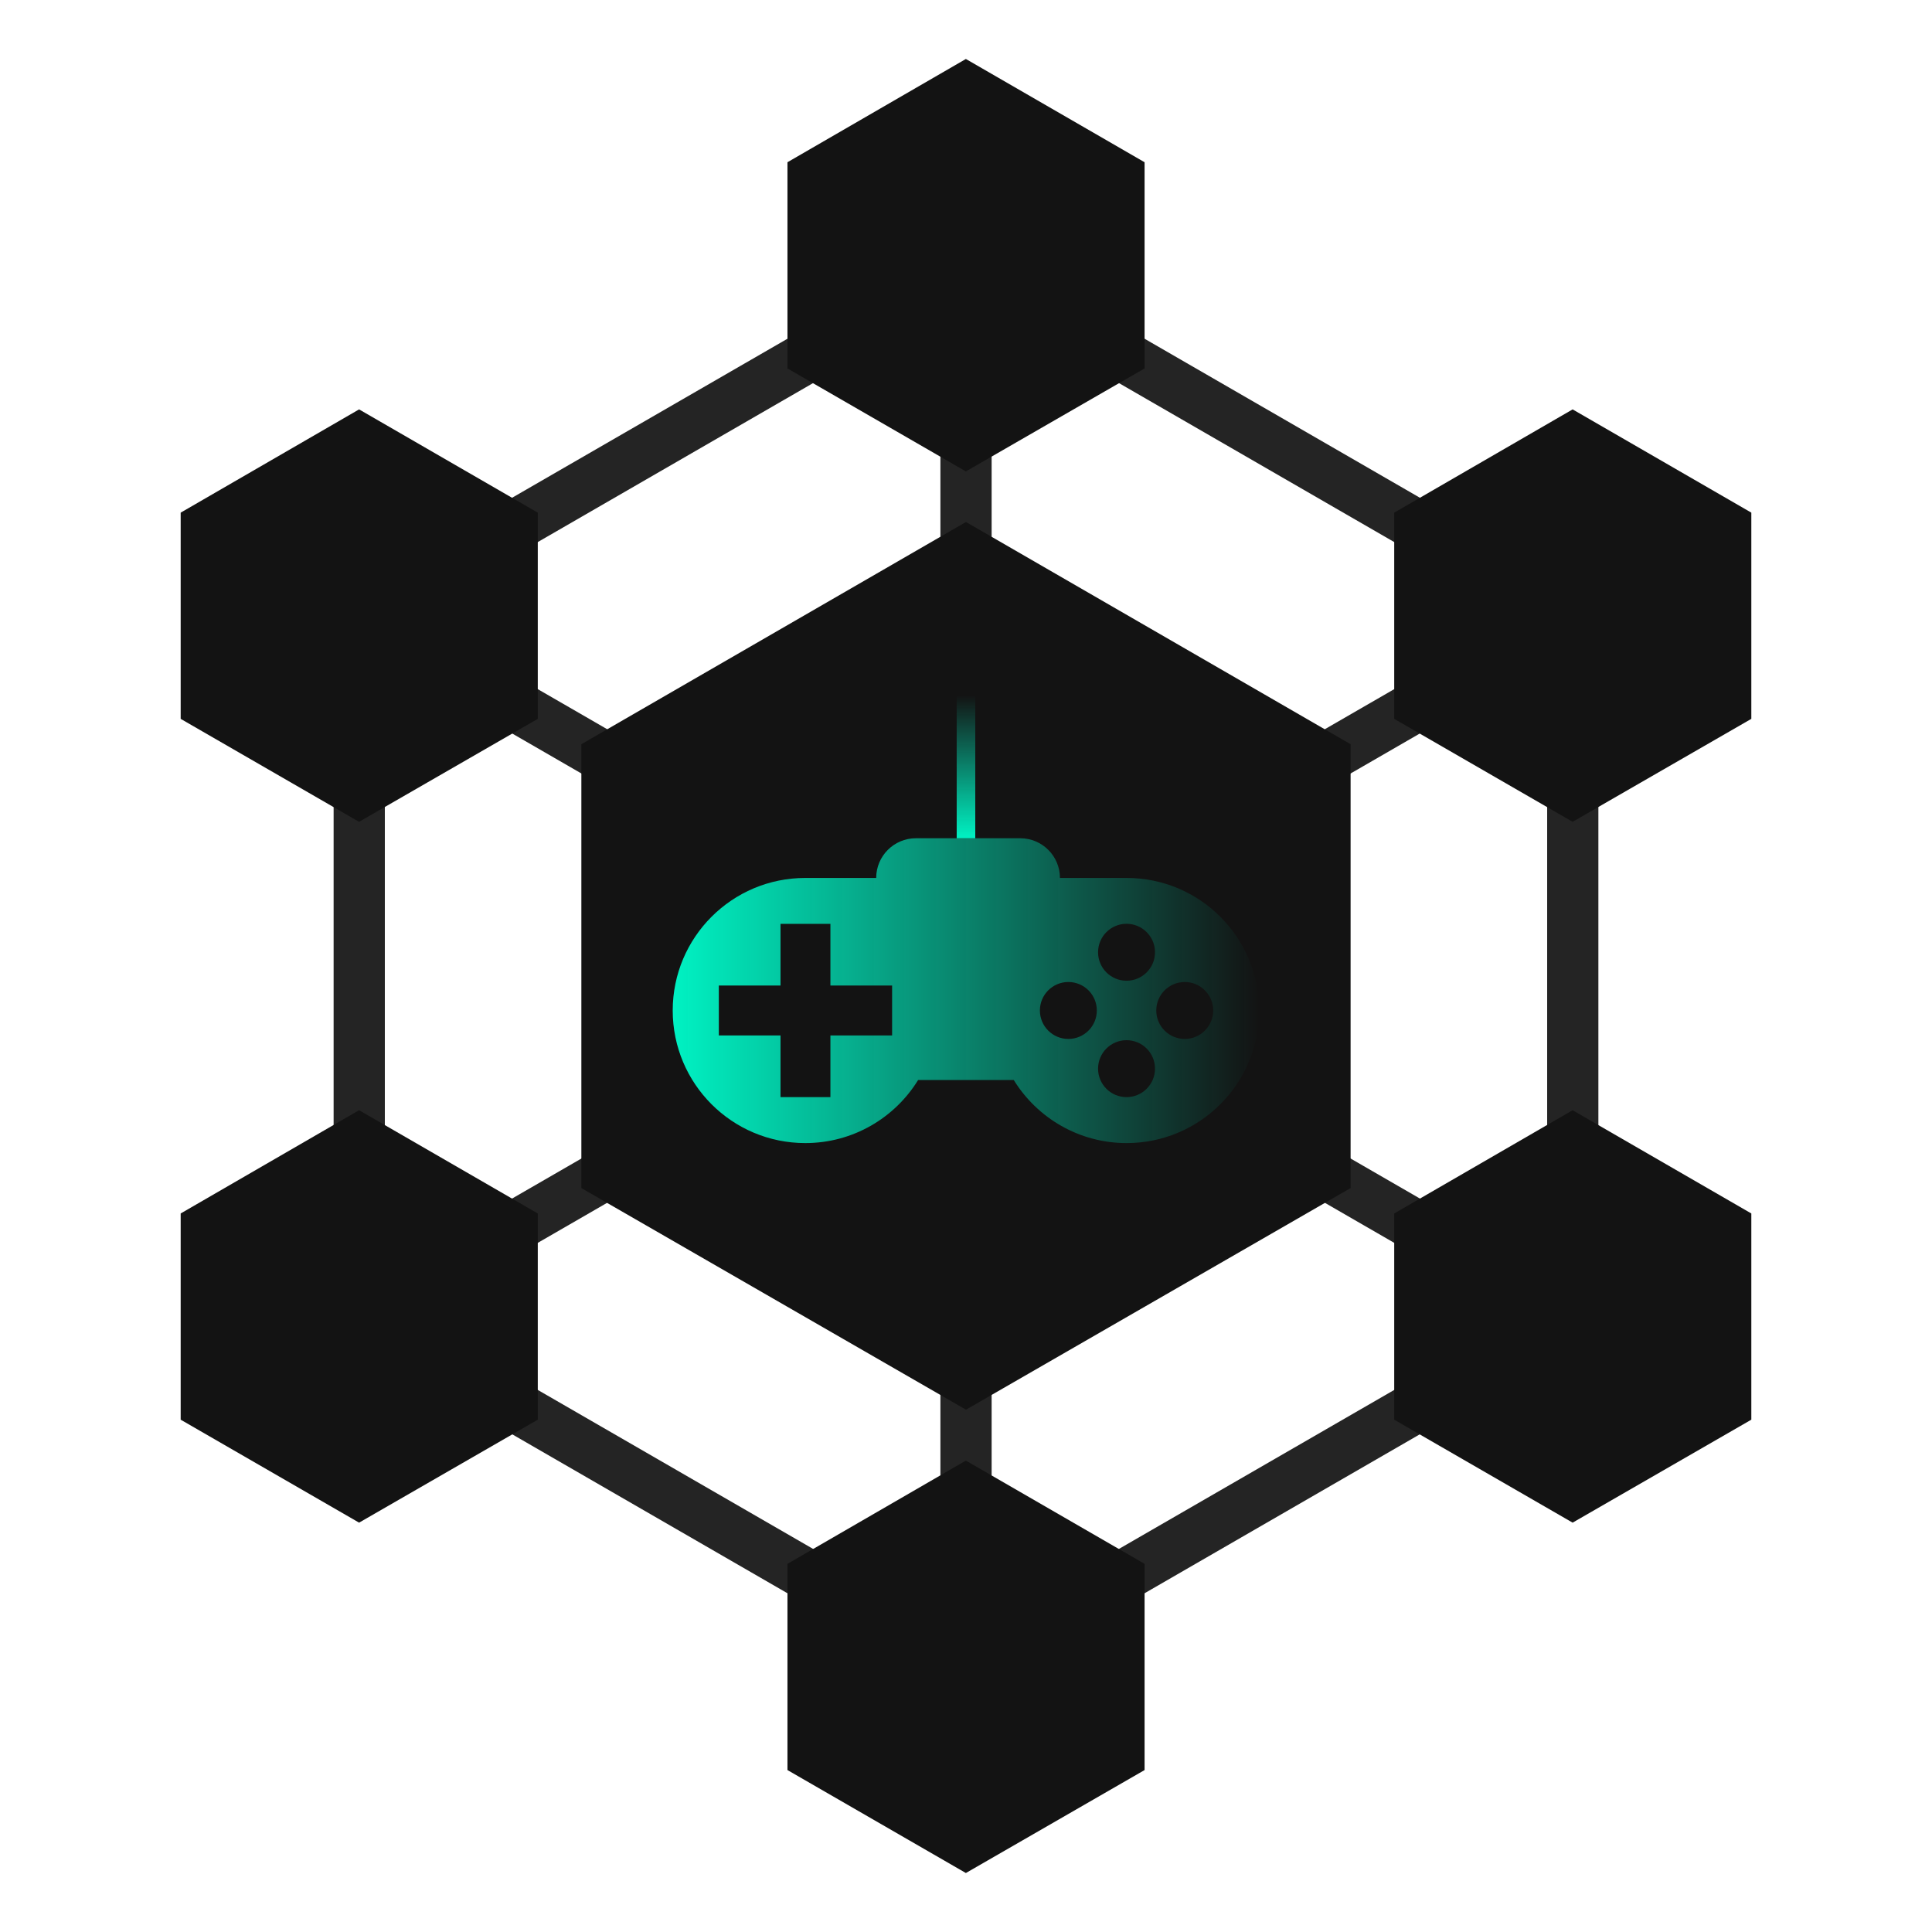
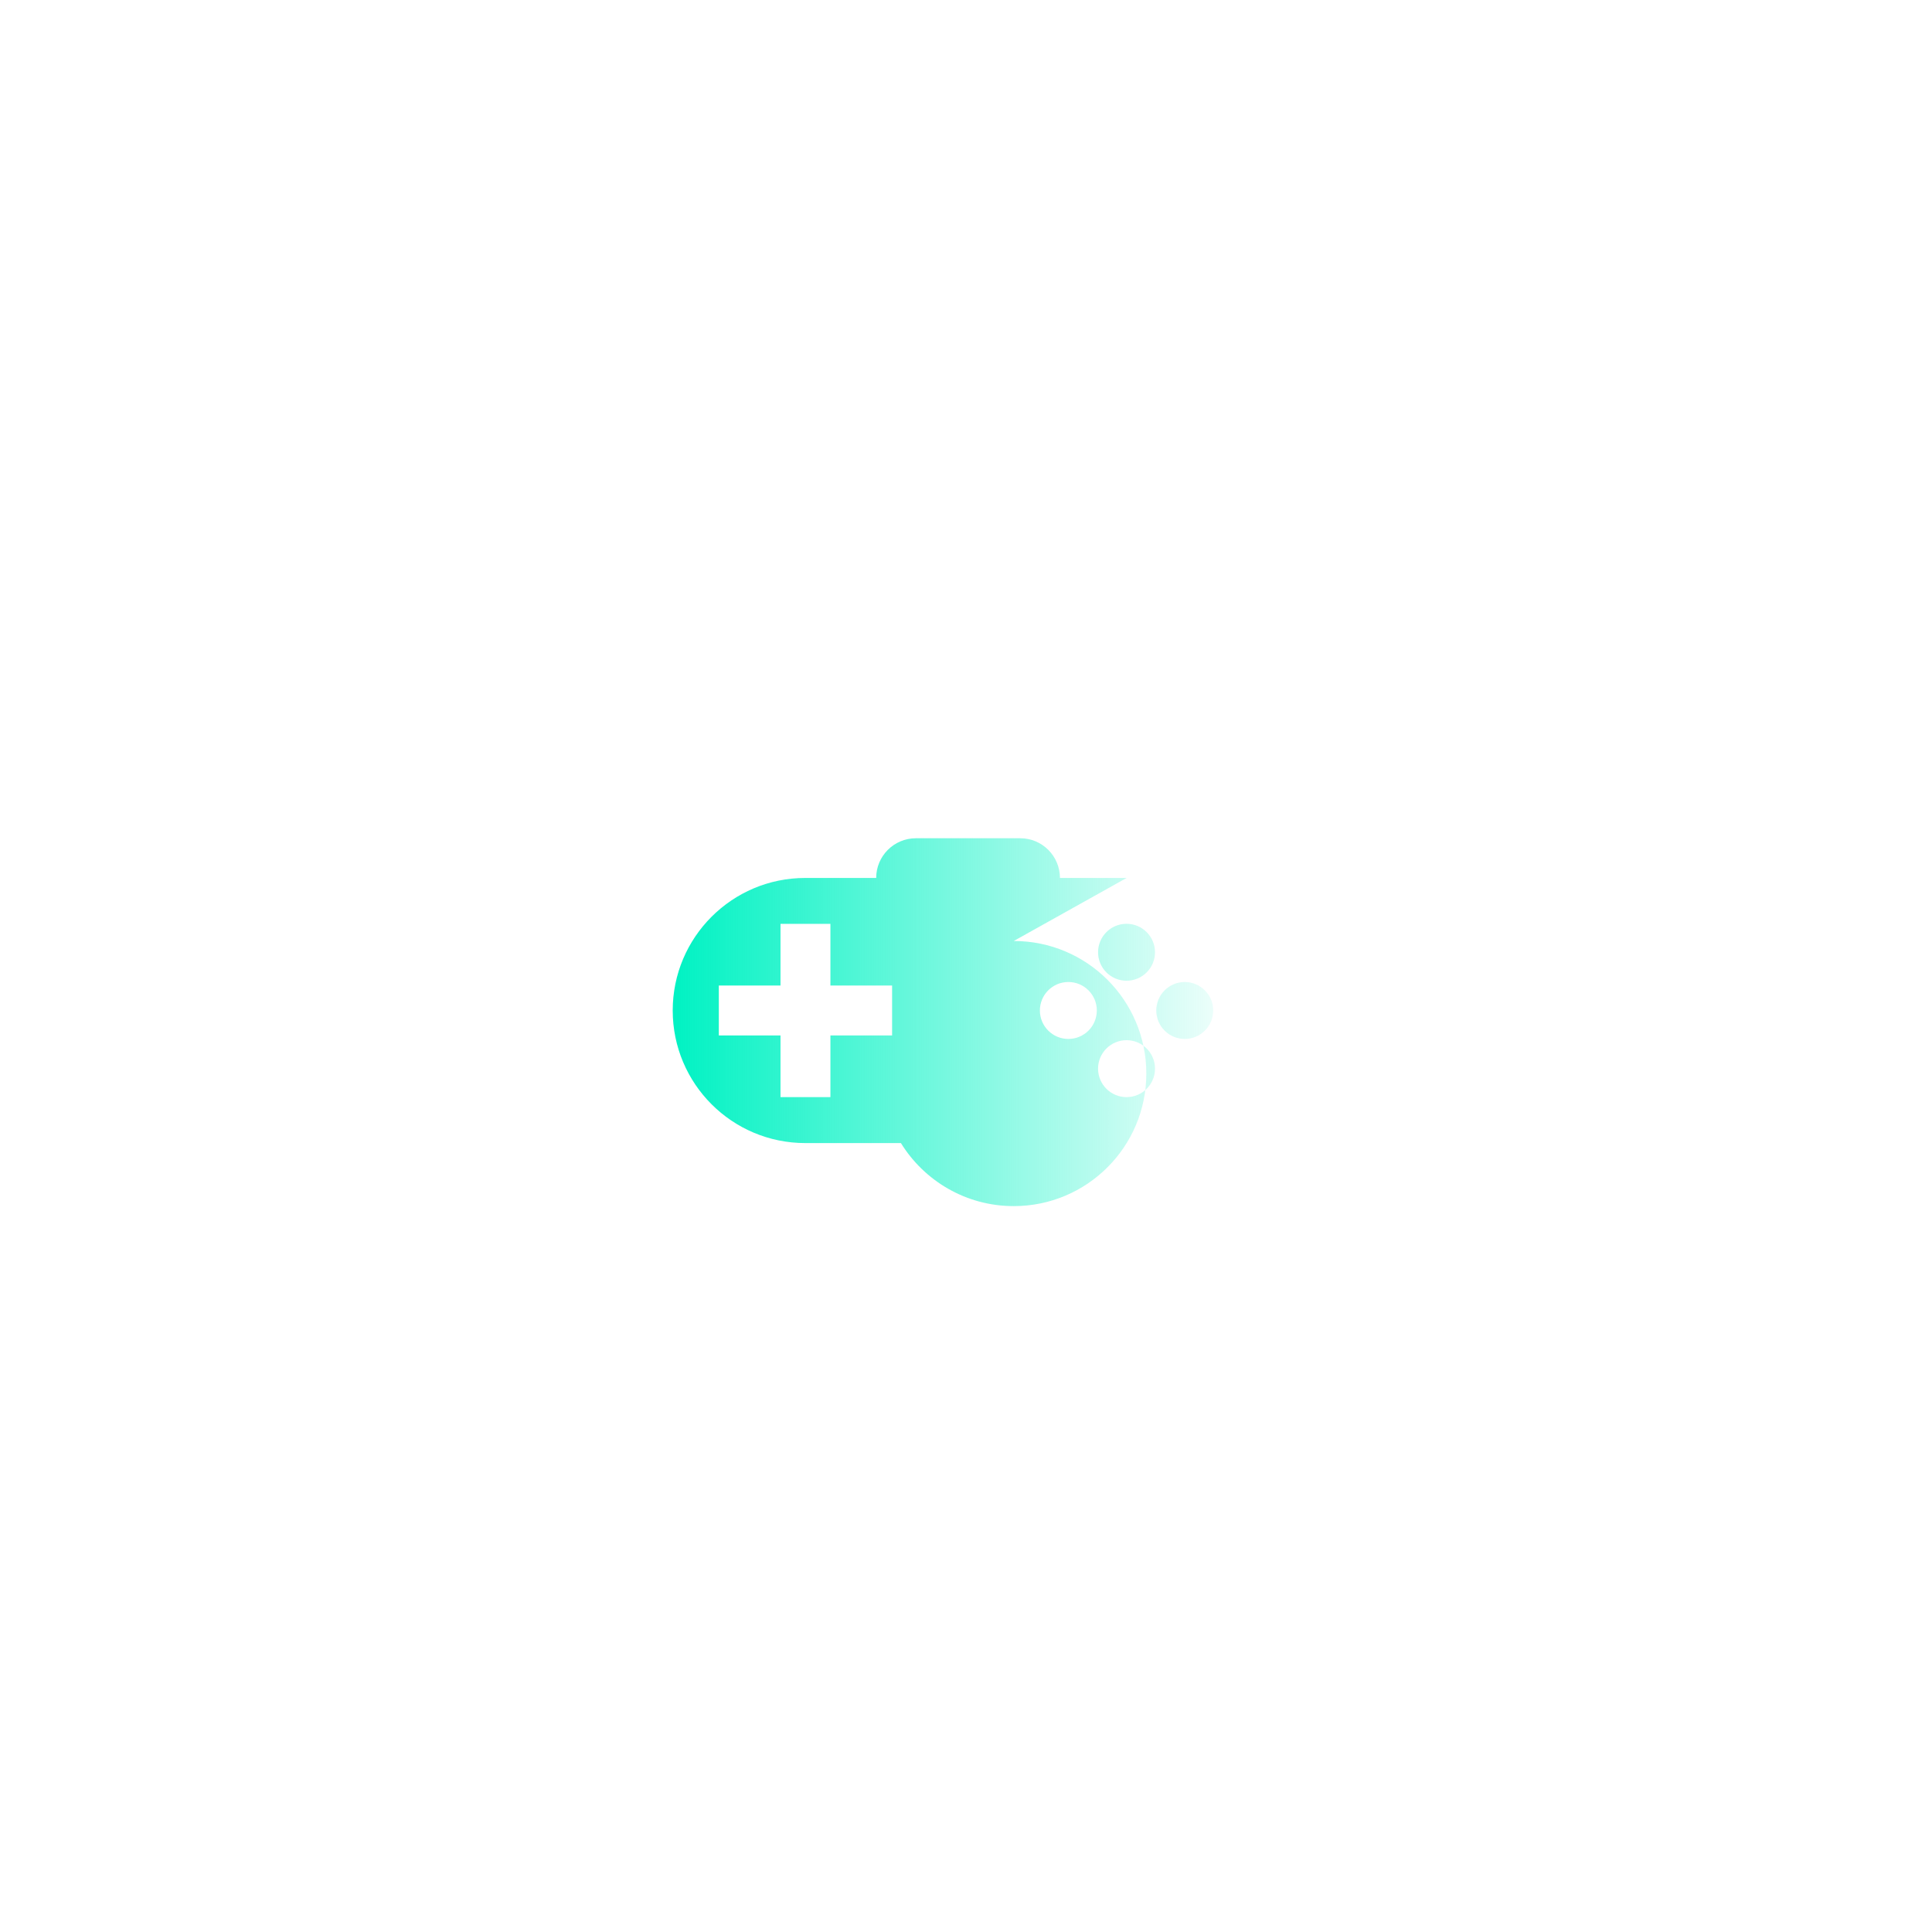
<svg xmlns="http://www.w3.org/2000/svg" xmlns:xlink="http://www.w3.org/1999/xlink" viewBox="0 0 528.03 528.03">
  <defs>
    <linearGradient id="a" x1="264.01" x2="264.01" y1="229.1" y2="190.08" gradientUnits="userSpaceOnUse">
      <stop offset="0" stop-color="#00f2c3" />
      <stop offset="1" stop-color="#00f2c3" stop-opacity="0" />
    </linearGradient>
    <linearGradient xlink:href="#a" id="b" x1="183.87" x2="344.15" y1="270.75" y2="270.75" />
  </defs>
-   <path d="M264.02 72.48v383.07M98.18 168.25l165.84-95.77 165.83 95.77v191.53l-165.83 95.77-165.84-95.77V168.25zm331.67 191.53L98.18 168.25m0 191.53 331.67-191.53" style="stroke:#242424;stroke-miterlimit:10;stroke-width:14px;fill:none" />
-   <path d="m98.14 111.89 48.84 28.22v56.36l-48.84 28.14-48.76-28.14v-56.36l48.76-28.22Zm165.84-95.77 48.84 28.22v56.36l-48.84 28.14-48.76-28.14V44.34l48.76-28.22Zm0 383.07 48.84 28.22v56.36l-48.84 28.14-48.76-28.14v-56.36l48.76-28.22ZM98.14 303.43l48.84 28.22v56.36l-48.84 28.14-48.76-28.14v-56.36l48.76-28.22Zm331.67-191.54 48.84 28.22v56.36l-48.84 28.14-48.76-28.14v-56.36l48.76-28.22Zm0 191.54 48.84 28.22v56.36l-48.84 28.14-48.76-28.14v-56.36l48.76-28.22ZM158.89 203.4v121.31l105.12 60.57 105.12-60.57V203.4l-105.12-60.74-105.12 60.74Z" style="fill:#131313" />
-   <path d="M261.47 190.08h5.08v39.02h-5.08z" style="fill:url(#a)" />
-   <path d="M307.92 239.95h-18.23c0-5.99-4.86-10.85-10.85-10.85h-28.52c-5.99 0-10.85 4.86-10.85 10.85h-19.38c-20.01 0-36.23 16.22-36.23 36.23s16.22 36.23 36.23 36.23c13.04 0 24.47-6.89 30.84-17.23h26.14c6.38 10.34 17.81 17.23 30.84 17.23 20.01 0 36.23-16.22 36.23-36.23s-16.22-36.23-36.23-36.23Zm-64.1 43.04h-16.86v16.86h-13.64v-16.86h-16.86v-13.64h16.86v-16.86h13.64v16.86h16.86v13.64Zm48.17.96c-4.3 0-7.78-3.48-7.78-7.78s3.48-7.78 7.78-7.78 7.78 3.48 7.78 7.78-3.48 7.78-7.78 7.78Zm15.9 15.9c-4.3 0-7.78-3.48-7.78-7.78s3.48-7.78 7.78-7.78 7.78 3.48 7.78 7.78-3.48 7.78-7.78 7.78Zm0-31.81c-4.3 0-7.78-3.48-7.78-7.78s3.48-7.78 7.78-7.78 7.78 3.48 7.78 7.78-3.48 7.78-7.78 7.78Zm15.91 15.91c-4.3 0-7.78-3.48-7.78-7.78s3.48-7.78 7.78-7.78 7.78 3.48 7.78 7.78-3.48 7.78-7.78 7.78Z" style="fill:url(#b)" />
-   <path d="M0 0h528.03v528.03H0z" style="fill:none" />
+   <path d="M307.92 239.95h-18.23c0-5.99-4.86-10.85-10.85-10.85h-28.52c-5.99 0-10.85 4.86-10.85 10.85h-19.38c-20.01 0-36.23 16.22-36.23 36.23s16.22 36.23 36.23 36.23h26.14c6.38 10.34 17.81 17.23 30.84 17.23 20.01 0 36.23-16.22 36.23-36.23s-16.22-36.23-36.23-36.23Zm-64.1 43.04h-16.86v16.86h-13.64v-16.86h-16.86v-13.64h16.86v-16.86h13.64v16.86h16.86v13.64Zm48.17.96c-4.3 0-7.78-3.48-7.78-7.78s3.48-7.78 7.78-7.78 7.78 3.48 7.78 7.78-3.48 7.78-7.78 7.78Zm15.9 15.9c-4.3 0-7.78-3.48-7.78-7.78s3.48-7.78 7.78-7.78 7.78 3.48 7.78 7.78-3.48 7.78-7.78 7.78Zm0-31.81c-4.3 0-7.78-3.48-7.78-7.78s3.48-7.78 7.78-7.78 7.78 3.48 7.78 7.78-3.48 7.78-7.78 7.78Zm15.91 15.91c-4.3 0-7.78-3.48-7.78-7.78s3.48-7.78 7.78-7.78 7.78 3.48 7.78 7.78-3.48 7.78-7.78 7.78Z" style="fill:url(#b)" />
</svg>